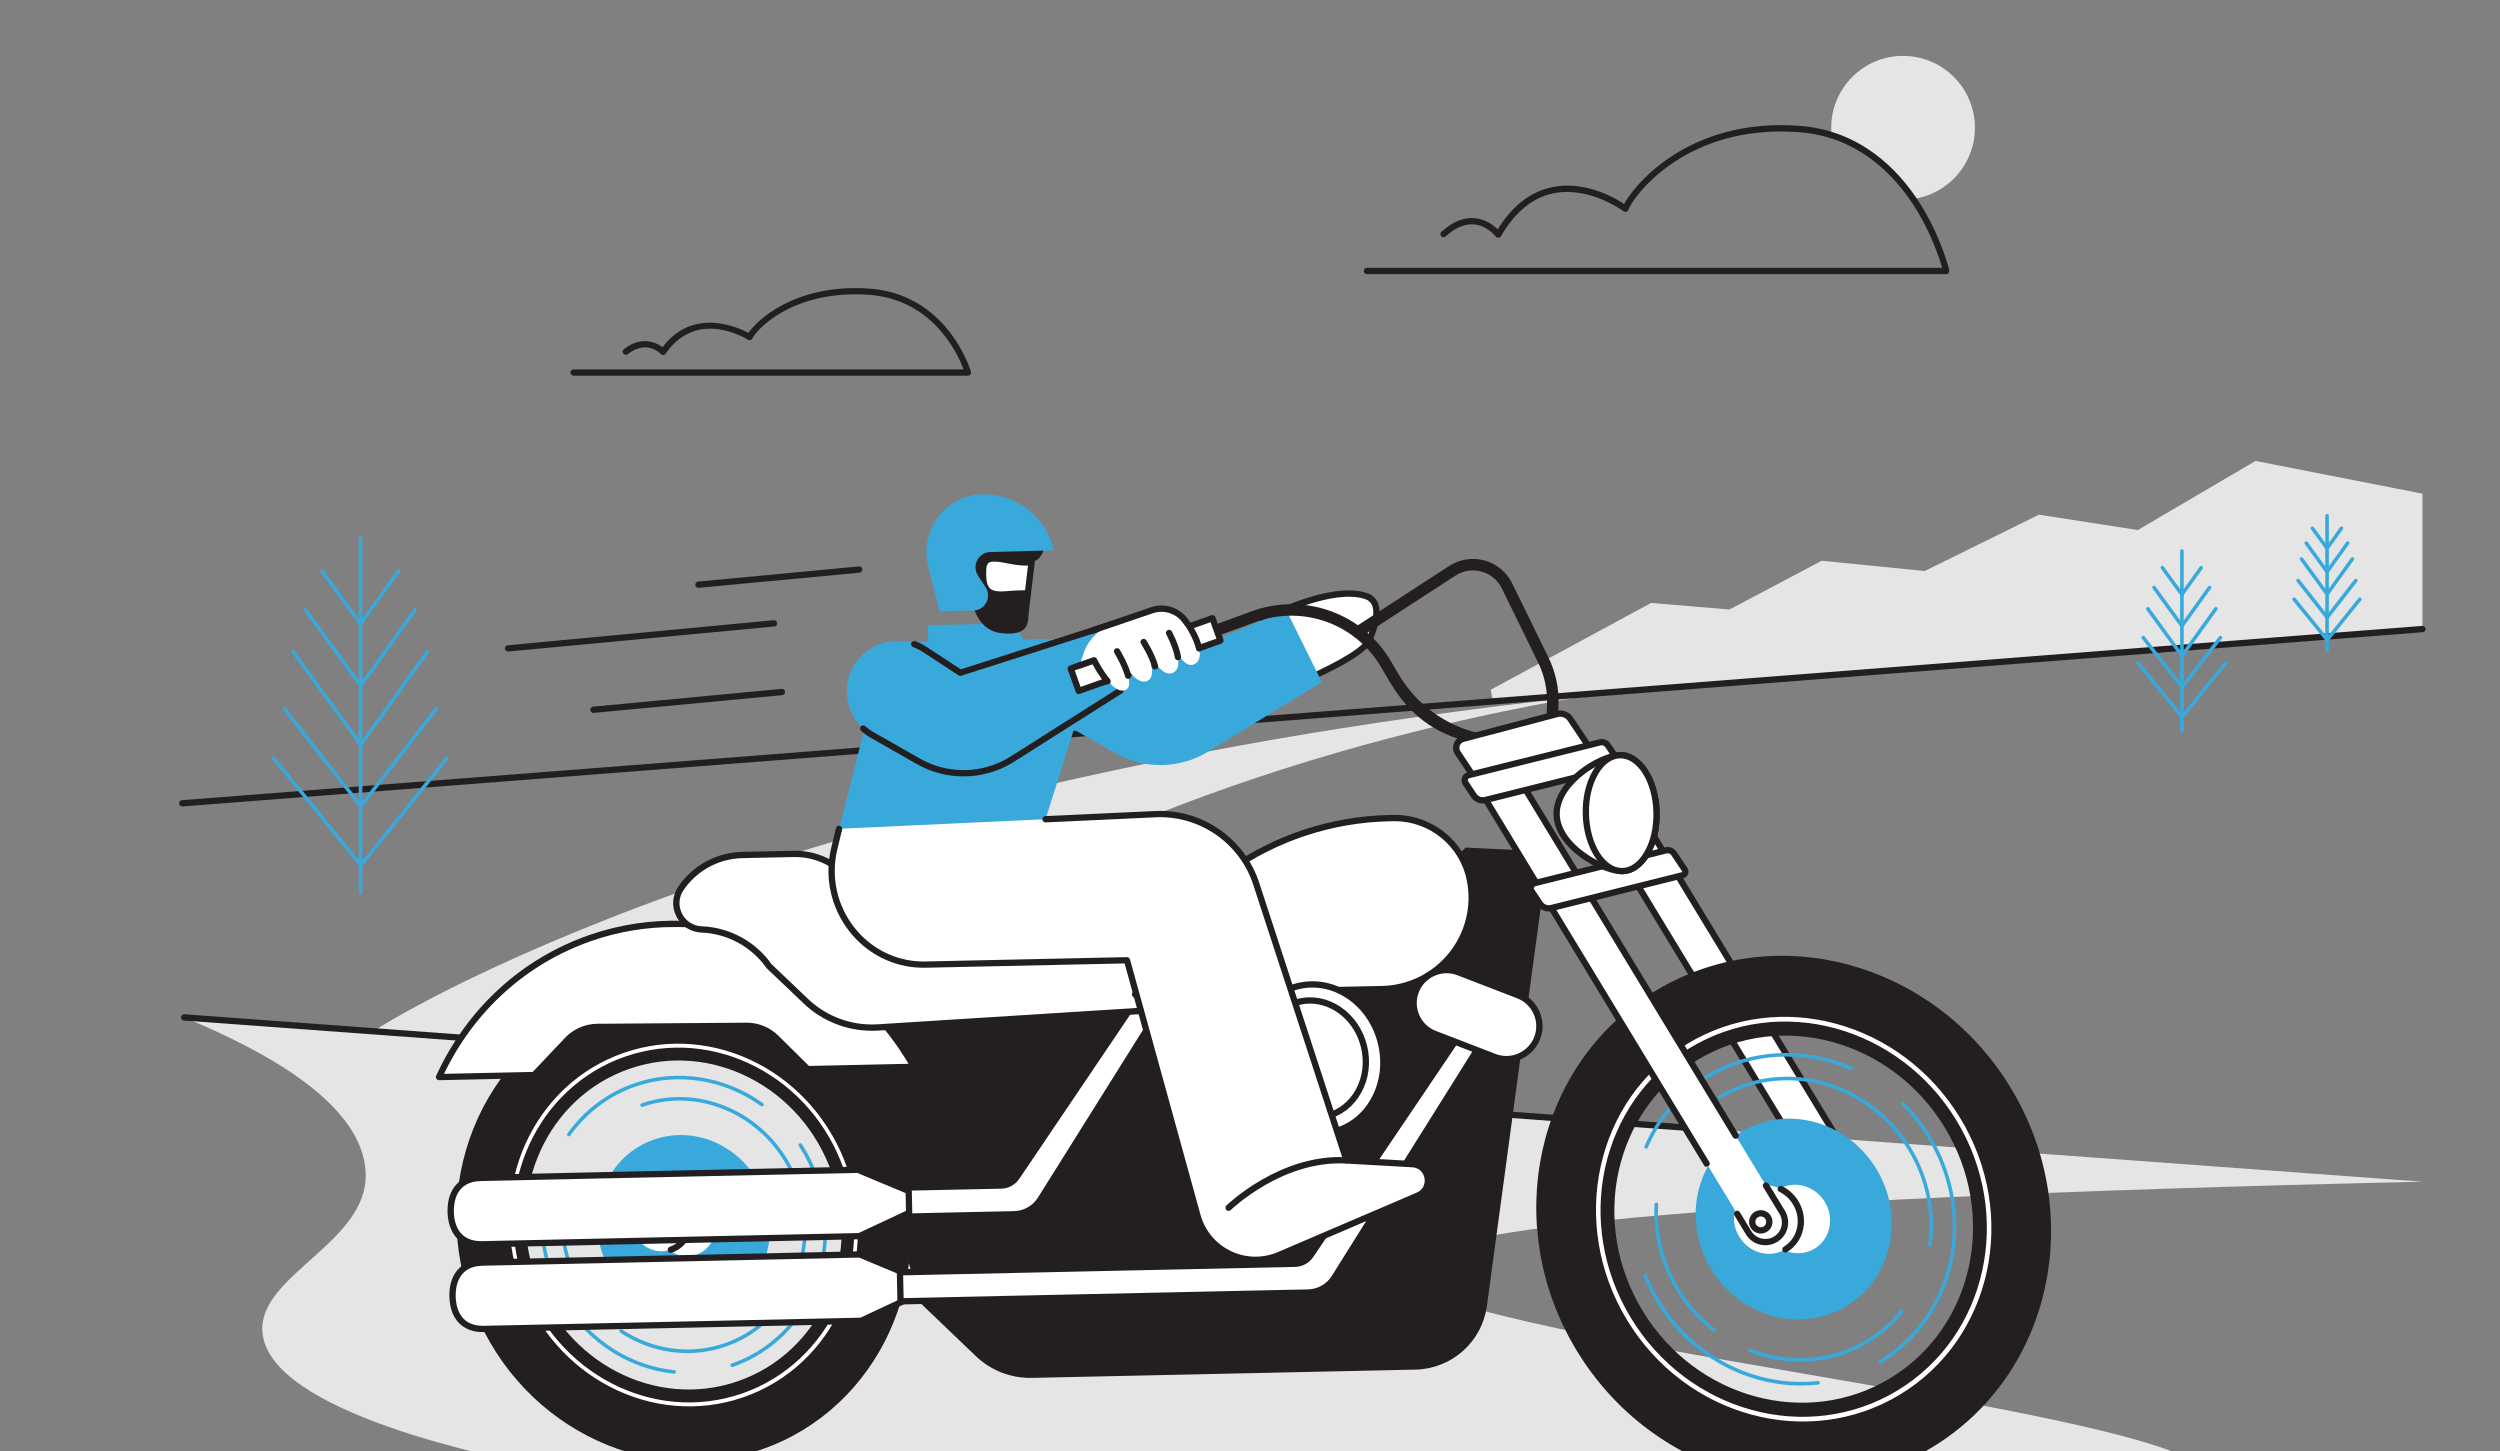
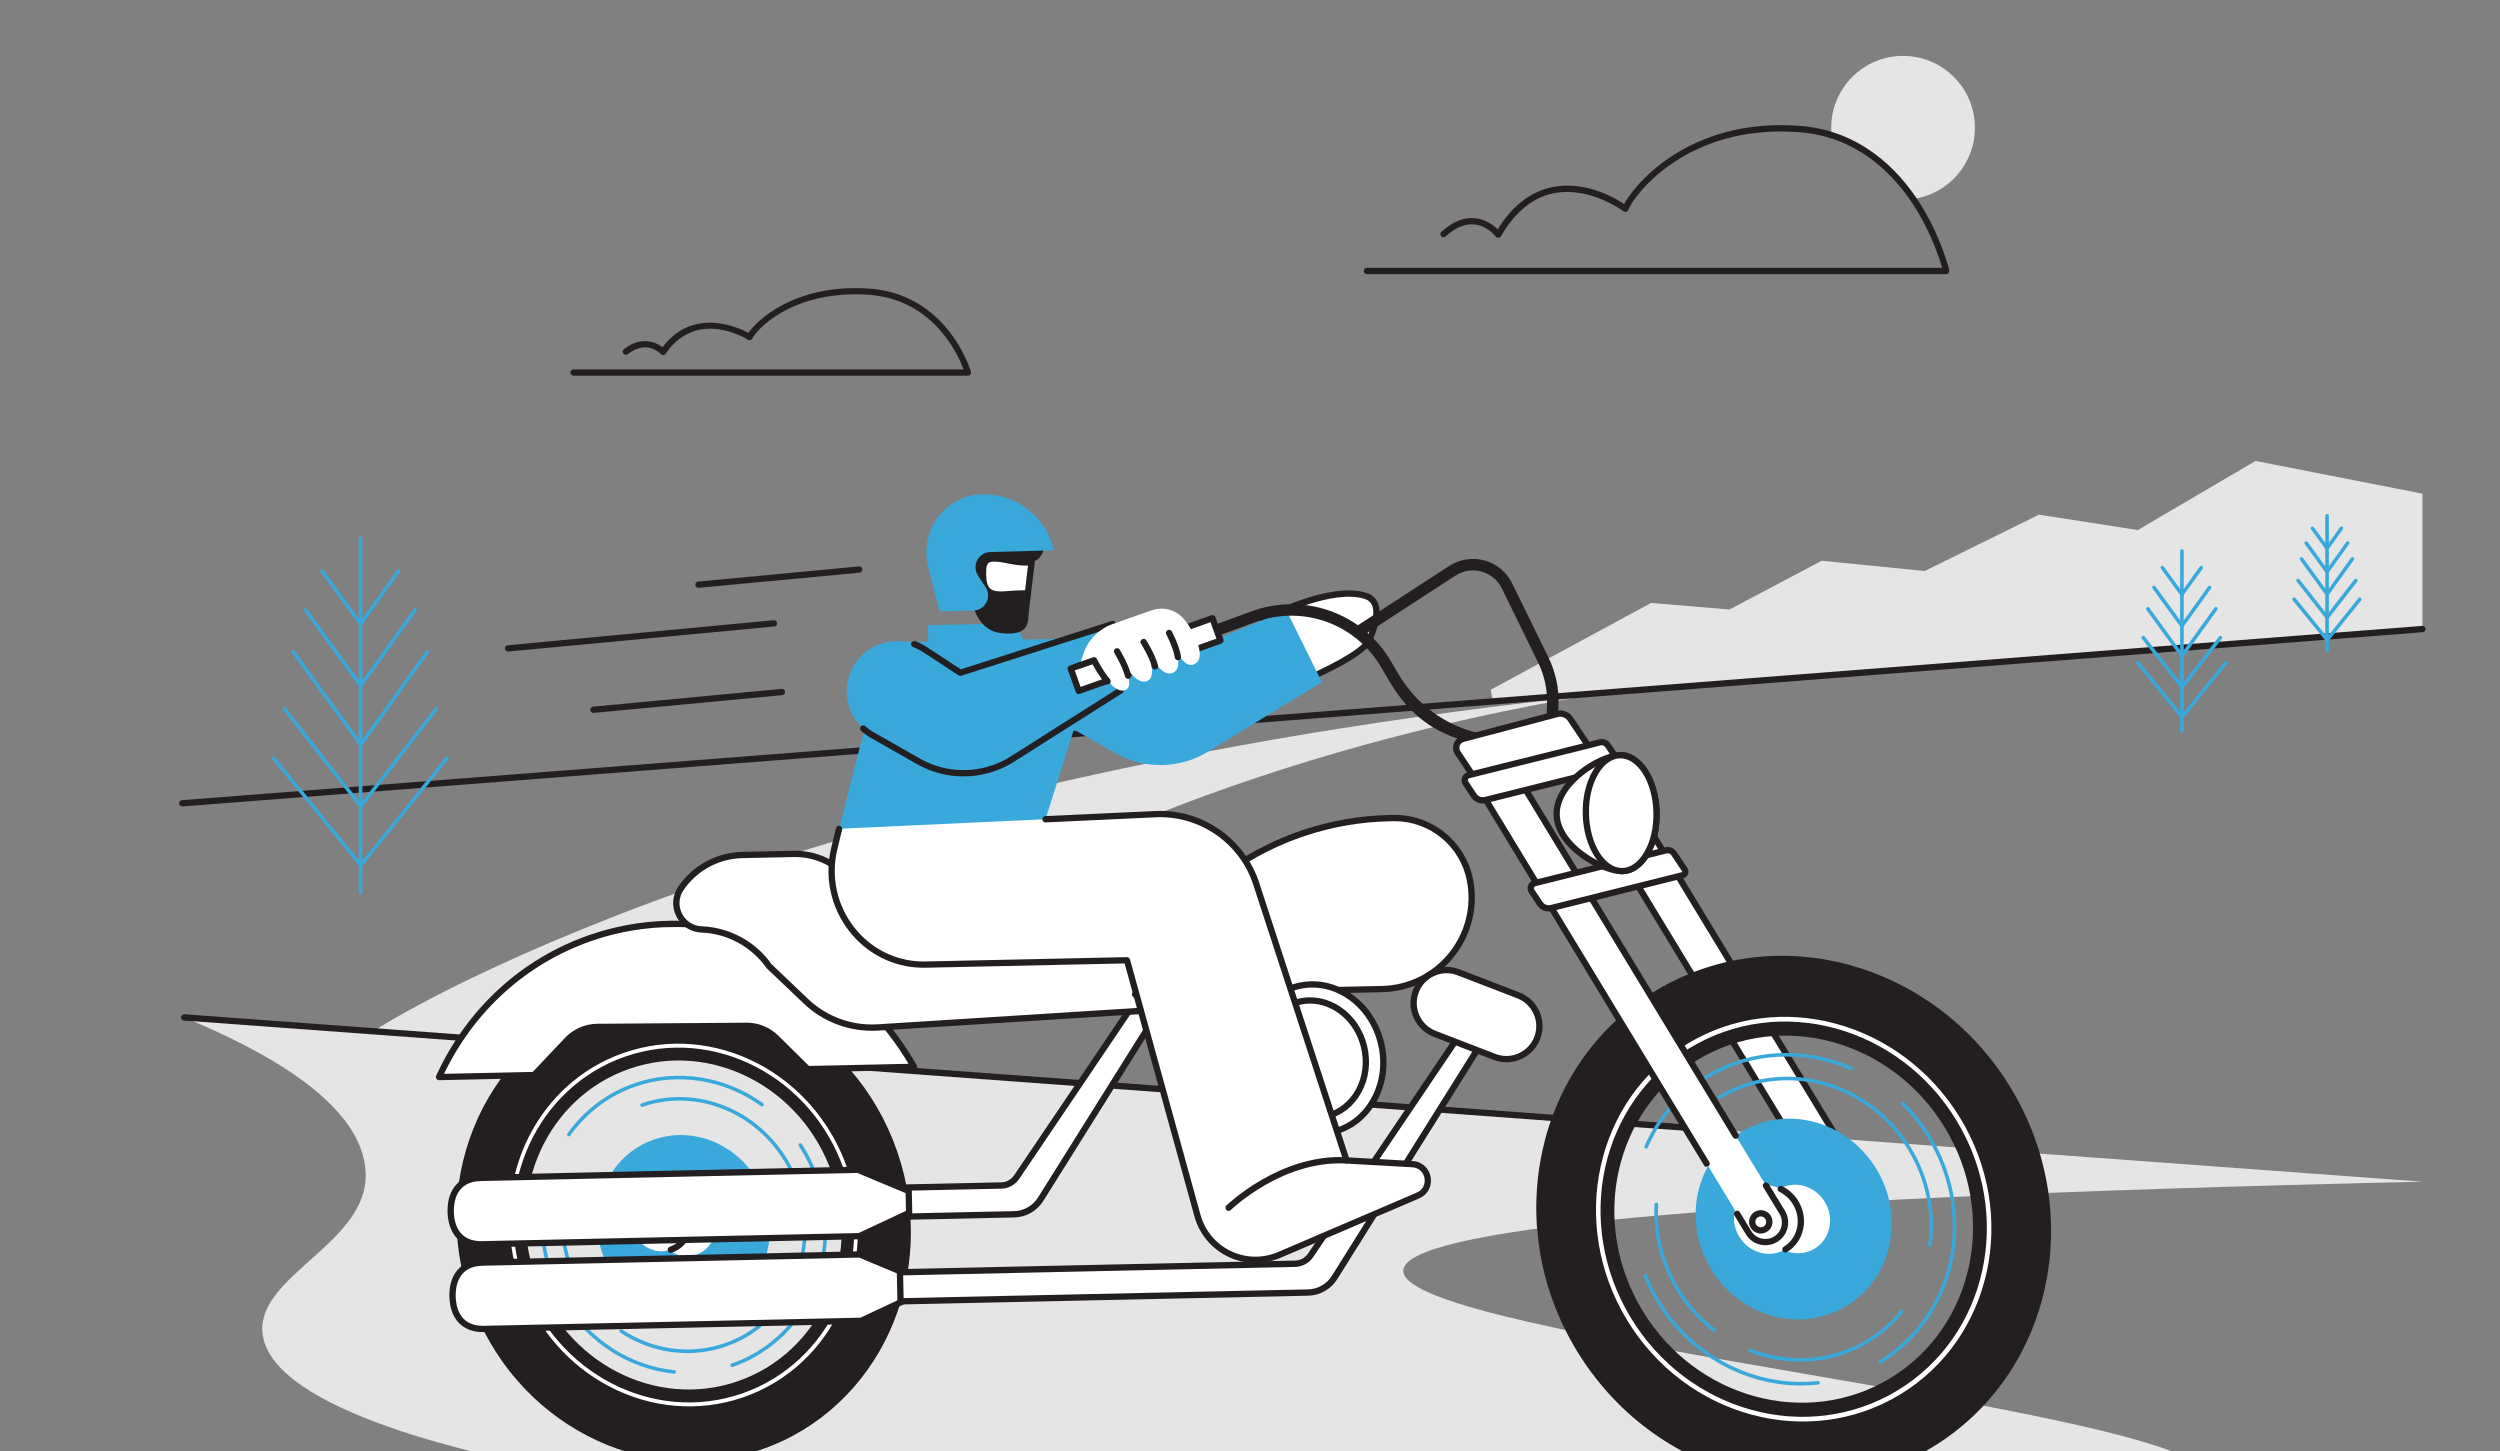
<svg xmlns="http://www.w3.org/2000/svg" id="Layer_1" version="1.1" viewBox="0 0 928 538.65">
  <rect x="0" y="0" width="928" height="538.65" fill="#808080" stroke="none" />
  <defs>
    <style>
      .st0 {
        fill: #fff;
      }

      .st1 {
        fill: #e5e5e5;
      }

      .st2 {
        fill: #231f20;
        stroke: #231f20;
        stroke-miterlimit: 10;
      }

      .st3 {
        fill: #39a9dc;
      }
    </style>
  </defs>
  <g id="Driving_highway_on_motorcycle">
    <g>
      <path class="st1" d="M737.24,246.38s-268.22-12.15-465.84,146.19l-132.92-9.76s150.78-99.26,493.21-128.61l105.55-7.83Z" />
      <polygon class="st1" points="899.2 183.25 837.25 171.1 793.56 196.75 756.85 191.05 714.47 211.96 676.22 208.15 641.98 226.25 612.87 223.81 553.34 256.05 554.05 259.69 899.2 233.32 899.2 183.25" />
      <path class="st2" d="M67.65,298.86c-.35,0-.64-.27-.67-.62-.03-.37.25-.69.62-.72l831.56-64.68c.36-.03.69.25.72.62.03.37-.25.69-.62.72L67.7,298.86s-.03,0-.05,0Z" />
      <path class="st1" d="M68.35,377.67c30.88,12.77,66.43,32.32,67.39,57.77.97,25.8-39.87,37.85-38.34,58.93,2.18,30,86.06,46.77,106.65,50.74,212.12,40.88,389.75,31.13,445.24,27.7,97.29-6.02,170.61-10.81,171.37-23.56,1.55-26-300.83-52.35-299.76-77.66.62-14.64,102.62-26.71,378.3-32.94-276.95-20.33-553.9-40.66-830.85-60.99Z" />
      <path class="st2" d="M641.98,420.44s-.03,0-.05,0l-573.62-42.11c-.37-.03-.65-.35-.62-.72.03-.37.34-.64.72-.62l573.62,42.11c.37.03.65.35.62.72-.03.35-.32.62-.67.62Z" />
      <g>
        <path class="st3" d="M863.8,242.04c-.37,0-.67-.3-.67-.67v-49.89c0-.37.3-.67.67-.67s.67.3.67.67v49.89c0,.37-.3.67-.67.67Z" />
        <path class="st3" d="M863.8,204.2c-.21,0-.41-.1-.54-.27l-5.43-7.45c-.22-.3-.15-.72.15-.93.3-.22.72-.15.93.15l4.88,6.7,4.82-6.7c.21-.3.63-.37.93-.15.3.22.37.63.15.93l-5.36,7.45c-.12.17-.33.28-.54.28h0Z" />
        <path class="st3" d="M863.82,212.9c-.21,0-.41-.1-.54-.27l-7.76-10.65c-.22-.3-.15-.72.15-.93.3-.22.72-.15.93.15l7.21,9.9,7.12-9.9c.22-.3.63-.37.93-.15.3.22.37.63.15.93l-7.66,10.65c-.13.17-.33.28-.54.28h0Z" />
        <path class="st3" d="M863.83,221.2c-.21,0-.41-.1-.54-.27l-9.51-13.05c-.22-.3-.15-.72.15-.93.3-.22.72-.15.93.15l8.96,12.3,8.85-12.3c.22-.3.63-.37.93-.15.3.22.37.63.15.93l-9.39,13.05c-.12.18-.32.26-.54.28Z" />
        <path class="st3" d="M863.84,229.88c-.21,0-.4-.09-.53-.26l-10.77-13.72c-.23-.29-.18-.71.11-.94.29-.23.71-.18.94.11l10.24,13.04,10.11-13.04c.23-.29.65-.35.94-.12.29.23.35.65.12.94l-10.63,13.72c-.13.16-.32.26-.53.26h0Z" />
        <path class="st3" d="M863.85,238.19c-.2,0-.39-.09-.52-.25l-12.27-15.07c-.23-.29-.19-.71.1-.94.29-.23.71-.19.94.1l11.75,14.43,11.6-14.43c.23-.29.65-.33.94-.1.29.23.33.65.1.94l-12.12,15.07c-.13.16-.32.25-.52.25h0Z" />
      </g>
      <g>
        <path class="st3" d="M809.93,272c-.37,0-.67-.3-.67-.67v-66.79c0-.37.3-.67.67-.67s.67.3.67.67v66.79c0,.37-.3.67-.67.67Z" />
        <path class="st3" d="M809.93,221.34c-.21,0-.41-.1-.54-.27l-7.26-9.97c-.22-.3-.15-.72.15-.93.3-.22.72-.15.93.15l6.72,9.22,6.63-9.22c.21-.3.63-.37.93-.15.3.22.37.63.15.93l-7.17,9.97c-.12.17-.33.28-.54.28h0Z" />
        <path class="st3" d="M809.95,232.99c-.21,0-.41-.1-.54-.27l-10.38-14.25c-.22-.3-.15-.72.15-.93.3-.22.72-.15.93.15l9.84,13.51,9.71-13.5c.21-.3.63-.37.93-.15.3.22.37.63.15.93l-10.25,14.25c-.13.17-.33.28-.54.28h0Z" />
        <path class="st3" d="M809.97,244.1c-.21,0-.41-.1-.54-.27l-12.72-17.47c-.22-.3-.15-.72.15-.93.3-.22.72-.15.93.15l12.18,16.72,12.02-16.72c.21-.3.63-.37.93-.15.3.22.37.63.15.93l-12.56,17.47c-.12.17-.33.28-.54.28h0Z" />
        <path class="st3" d="M809.98,255.72c-.21,0-.4-.09-.53-.26l-14.41-18.36c-.23-.29-.18-.71.11-.94.29-.23.71-.18.94.11l13.89,17.69,13.71-17.68c.23-.29.65-.34.94-.12.29.23.35.65.12.94l-14.23,18.36c-.13.16-.32.26-.53.26h0Z" />
        <path class="st3" d="M809.99,266.84c-.2,0-.39-.09-.52-.25l-16.43-20.18c-.23-.29-.19-.71.1-.94.29-.23.71-.19.94.1l15.91,19.54,15.7-19.53c.23-.29.65-.33.94-.1.29.23.33.65.1.94l-16.22,20.18c-.13.16-.32.25-.52.25h0Z" />
      </g>
      <g>
        <path class="st3" d="M133.84,331.98c-.37,0-.67-.3-.67-.67v-131.5c0-.37.3-.67.67-.67s.67.3.67.67v131.5c0,.37-.3.67-.67.67Z" />
        <path class="st3" d="M133.84,232.23c-.21,0-.41-.1-.54-.27l-14.3-19.63c-.22-.3-.15-.72.15-.93.3-.22.72-.15.93.15l13.76,18.88,13.58-18.88c.22-.3.63-.37.93-.15.3.22.37.63.15.93l-14.12,19.63c-.12.17-.33.28-.54.28h0Z" />
        <path class="st3" d="M133.88,255.17c-.21,0-.41-.1-.54-.27l-20.45-28.06c-.22-.3-.15-.72.15-.93.3-.22.72-.15.93.15l19.9,27.32,19.65-27.32c.21-.3.63-.37.93-.15.3.22.37.63.15.93l-20.19,28.06c-.12.17-.33.28-.54.28h0Z" />
        <path class="st3" d="M133.91,277.05c-.21,0-.41-.1-.54-.27l-25.06-34.39c-.22-.3-.15-.72.15-.93.3-.22.72-.15.93.15l24.51,33.64,24.2-33.64c.22-.3.63-.37.93-.15.3.22.37.63.15.93l-24.74,34.39c-.12.17-.33.28-.54.28h0Z" />
        <path class="st3" d="M133.93,299.92c-.21,0-.4-.09-.53-.26l-28.38-36.15c-.23-.29-.18-.71.11-.94.29-.23.71-.18.94.11l27.86,35.48,27.5-35.47c.23-.29.65-.35.94-.12.29.23.35.65.12.94l-28.03,36.15c-.13.16-.32.26-.53.26Z" />
        <path class="st3" d="M133.95,321.83c-.2,0-.39-.09-.52-.25l-32.35-39.73c-.23-.29-.19-.71.1-.94.29-.23.71-.19.94.1l31.83,39.09,31.43-39.08c.23-.29.65-.33.94-.1.29.23.33.65.1.94l-31.94,39.73c-.13.16-.32.25-.52.25h0Z" />
      </g>
    </g>
    <g>
      <g>
-         <path class="st2" d="M574.17,316.54l-22.72,168.14c-1.77,13.08-12.8,22.93-26.01,23.22l-142.46,3.07c-7.58.16-14.91-2.69-20.38-7.92l-19.97-19.11-32.24-101.58,185.53-20.14,48.32-47.1,29.93,1.43Z" />
        <g>
          <g>
            <path class="st0" d="M689.23,448.53c-3.44,2.09-7.93.99-10.02-2.45l-98.28-161.93,12.48-7.56,98.28,161.92c2.09,3.45.99,7.93-2.46,10.02Z" />
            <path class="st2" d="M685.47,450.26c-2.69,0-5.33-1.36-6.83-3.84l-98.28-161.93c-.09-.15-.12-.33-.08-.51.04-.17.15-.32.3-.41l12.48-7.56c.32-.19.73-.09.92.23l98.28,161.92c1.1,1.82,1.43,3.96.93,6.03-.51,2.07-1.79,3.81-3.61,4.92-.02,0-.03.02-.05.03-1.26.77-2.67,1.13-4.06,1.13ZM581.85,284.37l97.93,161.36c1.89,3.12,5.97,4.12,9.1,2.23l.35.57-.35-.57c1.51-.92,2.58-2.37,3-4.09.42-1.72.15-3.5-.77-5.01l-97.93-161.35-11.34,6.87Z" />
          </g>
          <g>
            <path class="st0" d="M740.64,407.22c-26.38-43.47-81.27-58.41-122.6-33.37-41.33,25.04-53.44,80.58-27.05,124.05,26.38,43.47,81.27,58.41,122.6,33.37,41.33-25.04,53.44-80.58,27.05-124.05ZM702.95,513.74c-32.12,19.47-74.79,7.85-95.3-25.94-20.51-33.79-11.09-76.97,21.03-96.43,32.12-19.47,74.79-7.85,95.3,25.94,20.51,33.79,11.09,76.97-21.03,96.43Z" />
            <path class="st2" d="M745.92,404.02c-28.25-46.54-87.01-62.53-131.25-35.73-44.24,26.81-57.21,86.27-28.96,132.8,28.25,46.54,87.01,62.53,131.25,35.73,44.24-26.81,57.21-86.27,28.96-132.8ZM705.58,518.06c-34.39,20.84-80.07,8.41-102.03-27.77-21.96-36.18-11.88-82.4,22.51-103.24,34.39-20.84,80.07-8.41,102.03,27.77,21.96,36.18,11.88,82.4-22.51,103.24Z" />
            <path class="st2" d="M725.83,416.2c-21.16-34.86-65.18-46.85-98.32-26.76-33.14,20.08-42.86,64.62-21.7,99.49,21.16,34.86,65.18,46.85,98.32,26.76s42.86-64.62,21.7-99.49ZM701.91,512.02c-31.22,18.92-72.69,7.63-92.62-25.21-19.93-32.84-10.78-74.8,20.44-93.72,31.22-18.92,72.69-7.63,92.62,25.21,19.93,32.84,10.78,74.8-20.44,93.72Z" />
            <path class="st3" d="M724.82,465.21s-.07,0-.1,0c-.37-.05-.62-.4-.56-.76,2.17-14.38-.88-29.3-8.6-42.02-2.72-4.49-5.97-8.62-9.64-12.27-.26-.26-.26-.68,0-.95.26-.26.68-.26.95,0,3.75,3.73,7.07,7.95,9.84,12.53,7.88,12.99,11,28.23,8.78,42.92-.05.33-.34.57-.66.57Z" />
            <path class="st3" d="M611.06,426.39c-.09,0-.18-.02-.27-.05-.34-.15-.49-.54-.35-.88,4.79-11.08,12.71-20.21,22.91-26.39,16.06-9.73,36.29-10.89,54.11-3.09.34.15.49.54.34.88-.15.34-.54.49-.88.34-17.42-7.62-37.19-6.5-52.88,3.01-9.96,6.04-17.7,14.95-22.38,25.78-.11.25-.36.4-.61.4Z" />
            <path class="st3" d="M668.56,514.31c-21.39,0-41.94-11.67-53.63-30.92-1.86-3.06-3.47-6.28-4.8-9.58-.14-.34.03-.73.37-.87.34-.13.73.03.87.37,1.3,3.22,2.88,6.38,4.71,9.38,12.57,20.72,35.62,32.47,58.71,29.94.37-.04.7.22.74.59.04.37-.22.7-.59.74-2.13.23-4.26.35-6.38.35Z" />
            <path class="st3" d="M697.94,506.15c-.23,0-.45-.11-.57-.32-.19-.32-.09-.73.23-.92,14.31-8.67,23.99-23.42,26.57-40.46.05-.37.39-.62.76-.56.37.05.62.4.56.76-2.64,17.44-12.55,32.53-27.2,41.41-.11.07-.23.1-.35.1Z" />
            <path class="st3" d="M716.39,462.8s-.06,0-.09,0c-.37-.05-.62-.39-.57-.75,1.66-12.06-.98-24.56-7.44-35.21-.61-1-1.25-1.99-1.92-2.95-.21-.3-.14-.72.17-.93.3-.21.72-.14.93.17.68.98,1.34,1.99,1.96,3.02,6.62,10.91,9.33,23.73,7.63,36.09-.05.34-.33.58-.66.58Z" />
            <path class="st3" d="M706.91,424.17c-.21,0-.42-.1-.55-.29-15.66-22.49-45.39-29.53-67.68-16.02-.32.19-.73.09-.92-.23-.19-.32-.09-.73.23-.92,22.89-13.87,53.4-6.66,69.47,16.4.21.3.14.72-.17.93-.12.08-.25.12-.38.12Z" />
            <path class="st3" d="M636.18,494.36c-.14,0-.29-.05-.41-.14-5.4-4.18-9.96-9.31-13.56-15.24-5.92-9.75-8.69-20.8-8.03-31.95.02-.37.32-.64.71-.63.37.02.65.34.63.71-.65,10.88,2.06,21.66,7.84,31.18,3.51,5.79,7.96,10.79,13.23,14.87.29.23.35.65.12.94-.13.17-.33.26-.53.26Z" />
            <path class="st3" d="M668.18,505.49c-6.27,0-12.63-1.18-18.77-3.56-.34-.13-.52-.52-.38-.87.13-.34.52-.51.87-.38,14.5,5.61,30.19,4.36,43.06-3.43,4.73-2.86,8.87-6.49,12.33-10.77.23-.29.65-.33.94-.1.29.23.33.65.1.94-3.56,4.4-7.82,8.13-12.68,11.07-7.76,4.7-16.53,7.09-25.46,7.09Z" />
            <ellipse class="st3" cx="665.82" cy="452.56" rx="35.88" ry="37.76" transform="translate(-138.44 416.63) rotate(-31.65)" />
            <g>
              <ellipse class="st0" cx="666.9" cy="452.54" rx="12.24" ry="12.88" transform="translate(-138.27 417.2) rotate(-31.65)" />
              <ellipse class="st0" cx="656.06" cy="452.77" rx="12.24" ry="12.88" transform="translate(-140 411.54) rotate(-31.65)" />
              <path class="st2" d="M662.74,464.44c-.23,0-.45-.11-.57-.32-.19-.32-.09-.73.23-.92,2.64-1.6,4.46-4.18,5.14-7.28.68-3.11.12-6.36-1.58-9.15-1.27-2.1-3.09-3.76-5.24-4.82-.33-.16-.47-.56-.31-.89.16-.33.56-.47.89-.31,2.39,1.17,4.39,3.01,5.8,5.32,1.87,3.09,2.49,6.69,1.74,10.13-.75,3.46-2.8,6.35-5.75,8.14-.11.07-.23.1-.35.1Z" />
            </g>
          </g>
          <g>
-             <path class="st0" d="M659.09,460.02c-3.44,2.09-7.93.99-10.02-2.45l-98.28-161.93,12.48-7.56,98.28,161.92c2.09,3.45.99,7.93-2.46,10.02Z" />
+             <path class="st0" d="M659.09,460.02c-3.44,2.09-7.93.99-10.02-2.45l-98.28-161.93,12.48-7.56,98.28,161.92Z" />
            <path class="st2" d="M633.51,432.6c-.23,0-.45-.11-.57-.32l-82.72-136.29c-.09-.15-.12-.33-.08-.51.04-.17.15-.32.3-.41l12.48-7.56c.32-.19.73-.09.92.23l81.01,133.48c.19.32.09.73-.22.92-.32.19-.73.09-.92-.22l-80.67-132.91-11.34,6.87,82.37,135.72c.19.32.09.73-.22.92-.11.07-.23.1-.35.1Z" />
            <path class="st2" d="M655.32,461.75c-2.7,0-5.33-1.36-6.82-3.83l-4.25-7.01c-.19-.32-.09-.73.22-.92.32-.19.73-.09.92.22l4.25,7.01c1.9,3.12,5.98,4.12,9.11,2.23,1.51-.92,2.58-2.37,3-4.09.42-1.72.15-3.5-.77-5.01l-6.03-9.93c-.19-.32-.09-.73.22-.92.32-.19.73-.09.92.22l6.03,9.93c1.1,1.82,1.43,3.96.93,6.02-.51,2.07-1.79,3.81-3.61,4.91-1.29.78-2.71,1.15-4.12,1.15Z" />
            <g>
              <path class="st0" d="M656.78,453.48c.04,1.75-1.36,3.21-3.11,3.25-1.76.04-3.21-1.35-3.25-3.11s1.36-3.21,3.11-3.25c1.76-.04,3.21,1.35,3.25,3.11Z" />
              <path class="st2" d="M653.6,457.4c-2.09,0-3.8-1.67-3.85-3.76-.02-1.03.36-2,1.07-2.74.71-.74,1.67-1.16,2.7-1.19,2.12-.05,3.89,1.64,3.93,3.76.02,1.03-.36,2-1.07,2.74-.71.74-1.67,1.16-2.7,1.19-.03,0-.06,0-.08,0ZM653.6,451.04s-.04,0-.05,0c-.67.01-1.3.29-1.76.77-.46.48-.71,1.12-.7,1.79.03,1.36,1.15,2.46,2.51,2.46.02,0,.04,0,.05,0,.67-.01,1.3-.29,1.76-.77.46-.48.71-1.12.7-1.79-.03-1.36-1.15-2.46-2.51-2.46Z" />
            </g>
          </g>
          <g>
            <path class="st0" d="M575.86,337.07l48.71-12.17c.92-.23,1.33-1.3.8-2.08l-4.05-6.04c-.64-.95-1.8-1.4-2.91-1.12l-48.75,12.18c-1.3.32-1.88,1.83-1.14,2.95l3.08,4.63c.93,1.4,2.64,2.06,4.27,1.65Z" />
            <path class="st2" d="M574.9,337.85c-1.53,0-2.99-.76-3.87-2.07l-3.08-4.63c-.47-.7-.56-1.59-.26-2.38.31-.79.98-1.38,1.8-1.58l48.75-12.18c1.38-.35,2.84.22,3.63,1.39l4.05,6.04c.37.55.45,1.24.21,1.86-.24.62-.76,1.08-1.4,1.24l-48.71,12.17c-.37.09-.75.14-1.12.14ZM575.86,337.07h0,0ZM619.06,316.24c-.16,0-.33.02-.49.06l-48.75,12.18c-.4.1-.72.38-.87.77-.15.39-.1.81.13,1.16l3.08,4.63c.77,1.16,2.2,1.71,3.55,1.37l48.71-12.17c.22-.06.4-.21.48-.42.08-.21.06-.44-.07-.64l-4.05-6.04c-.38-.57-1.03-.9-1.7-.9Z" />
          </g>
          <g>
            <path class="st0" d="M547.25,288.69c.81,1.22,2.31,1.79,3.73,1.41l37.27-9.86c1.51-.38,2.19-2.14,1.32-3.43l-6.69-9.96c-1.05-1.56-2.97-2.3-4.8-1.84l-34.99,9.26c-2.27.6-3.27,3.25-1.98,5.2l6.13,9.22Z" />
            <path class="st2" d="M550.1,290.89c-1.35,0-2.64-.67-3.41-1.83l-6.13-9.22c-.74-1.11-.89-2.47-.42-3.71.47-1.25,1.49-2.16,2.78-2.5l34.99-9.26c2.1-.53,4.32.33,5.52,2.12l6.69,9.96c.53.79.64,1.78.3,2.67-.34.89-1.09,1.55-2.02,1.78l-37.26,9.86c-.35.09-.7.14-1.05.14ZM547.81,288.32c.65.98,1.86,1.44,3,1.14l37.27-9.86c.52-.13.91-.48,1.1-.97.19-.49.13-1.01-.16-1.44l-6.69-9.96c-.89-1.33-2.53-1.95-4.08-1.57l-34.98,9.25c-.87.23-1.55.84-1.87,1.68-.32.84-.22,1.75.28,2.5l6.13,9.22Z" />
          </g>
          <g>
            <path class="st0" d="M551.36,296.98l48.71-12.17c.92-.23,1.33-1.3.8-2.08l-4.05-6.04c-.64-.95-1.8-1.4-2.91-1.12l-48.75,12.18c-1.3.32-1.88,1.83-1.14,2.95l3.08,4.63c.93,1.4,2.64,2.06,4.27,1.65Z" />
            <path class="st2" d="M550.4,297.76c-1.53,0-2.99-.76-3.87-2.07l-3.08-4.63c-.47-.7-.56-1.59-.26-2.38.3-.79.98-1.38,1.8-1.58l48.75-12.18c1.38-.35,2.84.22,3.63,1.39l4.05,6.04c.37.55.45,1.24.21,1.86-.24.62-.76,1.08-1.4,1.24l-48.71,12.17c-.37.09-.75.14-1.12.14ZM551.36,296.98h0,0ZM594.56,276.15c-.16,0-.33.02-.49.06l-48.75,12.18c-.4.1-.72.38-.87.77-.15.39-.1.81.13,1.16l3.08,4.63c.77,1.16,2.19,1.71,3.55,1.37l48.71-12.17c.22-.06.4-.21.48-.42.08-.21.06-.45-.07-.64l-4.05-6.04c-.38-.57-1.03-.9-1.7-.9Z" />
          </g>
          <g>
            <g>
              <path class="st0" d="M577.82,302.35c.26,11.88,17.18,21.15,24.43,21,7.25-.16,12.91-9.91,12.66-21.8-.26-11.88-6.34-21.39-13.58-21.23-7.25.16-23.76,10.15-23.5,22.03Z" />
              <path class="st2" d="M602.09,324.02c-7.25,0-24.67-9.17-24.93-21.65-.16-7.35,5.69-13.15,9.19-15.95,4.87-3.9,11.03-6.68,14.97-6.76,7.58-.18,14,9.65,14.27,21.89.13,5.87-1.15,11.42-3.61,15.65-2.51,4.33-5.96,6.75-9.7,6.83-.06,0-.12,0-.18,0ZM601.5,280.99c-.05,0-.11,0-.16,0-3.68.08-9.5,2.74-14.16,6.47-3.31,2.65-8.83,8.1-8.69,14.88.25,11.6,17.16,20.51,23.75,20.34,3.26-.07,6.31-2.26,8.58-6.17,2.33-4.01,3.55-9.32,3.42-14.94-.25-11.4-5.94-20.58-12.74-20.58Z" />
            </g>
            <g>
              <ellipse class="st0" cx="601.79" cy="301.84" rx="13.12" ry="21.52" transform="translate(-6.36 13.03) rotate(-1.23)" />
              <path class="st2" d="M602.08,324.02c-7.52,0-13.82-9.76-14.08-21.89-.13-5.87,1.15-11.42,3.6-15.65,2.51-4.33,5.96-6.75,9.7-6.83,7.58-.18,14,9.65,14.27,21.89.13,5.87-1.15,11.42-3.61,15.65-2.51,4.33-5.96,6.75-9.7,6.83-.06,0-.13,0-.19,0ZM589.34,302.11c.25,11.4,5.94,20.58,12.74,20.58.05,0,.11,0,.16,0,3.26-.07,6.31-2.26,8.58-6.17,2.33-4.01,3.55-9.32,3.42-14.94-.25-11.49-6.01-20.73-12.9-20.58-3.26.07-6.31,2.26-8.58,6.17-2.33,4.01-3.55,9.32-3.42,14.95Z" />
            </g>
          </g>
        </g>
        <g>
          <path class="st0" d="M327.35,429.29c-14.8-42.75-59.74-66.01-100.38-51.96-40.64,14.05-61.58,60.09-46.78,102.83,14.8,42.75,59.74,66.01,100.38,51.96,40.64-14.05,61.58-60.09,46.78-102.83ZM274.6,514.89c-31.59,10.92-66.52-7.17-78.03-40.39-11.5-33.23,4.78-69.02,36.36-79.94,31.59-10.92,66.52,7.17,78.03,40.39,11.51,33.23-4.78,69.02-36.36,79.94Z" />
          <path class="st2" d="M332.54,427.5c-15.84-45.76-63.96-70.67-107.46-55.63-43.5,15.04-65.93,64.33-50.08,110.09,15.84,45.76,63.96,70.67,107.46,55.63,43.5-15.04,65.93-64.33,50.08-110.09ZM276.07,519.14c-33.82,11.69-71.22-7.67-83.53-43.24-12.32-35.57,5.11-73.89,38.93-85.58,33.82-11.69,71.22,7.67,83.53,43.24,12.32,35.57-5.11,73.89-38.93,85.58Z" />
          <path class="st2" d="M312.78,434.33c-11.87-34.28-47.91-52.94-80.5-41.67-32.59,11.27-49.39,48.19-37.52,82.47,11.87,34.28,47.91,52.94,80.5,41.67,32.59-11.27,49.39-48.19,37.52-82.47ZM274.02,513.2c-30.7,10.61-64.65-6.96-75.83-39.26-11.18-32.29,4.64-67.08,35.34-77.69,30.7-10.61,64.65,6.96,75.83,39.26,11.18,32.29-4.64,67.08-35.34,77.69Z" />
          <path class="st3" d="M302.84,476.86c-.08,0-.16-.01-.24-.04-.35-.13-.52-.52-.39-.86,4.58-12.08,4.72-25.61.39-38.11-1.52-4.41-3.57-8.6-6.08-12.46-.2-.31-.11-.72.2-.93.31-.2.72-.11.93.2,2.57,3.95,4.66,8.24,6.22,12.75,4.43,12.79,4.28,26.65-.41,39.02-.1.27-.36.43-.63.43Z" />
          <path class="st3" d="M211.17,421.81c-.13,0-.27-.04-.39-.12-.3-.21-.37-.63-.16-.93,6.25-8.76,14.86-15.22,24.91-18.69,15.82-5.47,33.65-2.69,47.71,7.44.3.22.37.63.15.93-.22.3-.63.37-.93.15-13.7-9.88-31.08-12.59-46.49-7.27-9.78,3.38-18.17,9.68-24.26,18.21-.13.18-.34.28-.55.28Z" />
          <path class="st3" d="M250.26,509.92s-.05,0-.07,0c-21.05-2.17-39.31-17.04-46.52-37.87-1.04-3.02-1.85-6.13-2.39-9.24-.06-.36.18-.71.55-.77.36-.06.71.18.77.55.53,3.04,1.31,6.08,2.33,9.03,7.04,20.34,24.86,34.86,45.39,36.98.37.04.63.37.6.73-.04.34-.33.6-.66.6Z" />
          <path class="st3" d="M271.79,507.44c-.28,0-.54-.17-.63-.45-.12-.35.06-.73.41-.85,14.05-4.86,25.22-15.86,30.65-30.18.13-.35.52-.52.86-.39.35.13.52.52.39.86-5.57,14.7-17.04,25.98-31.46,30.97-.07.02-.15.04-.22.04Z" />
          <path class="st3" d="M295.96,473.19c-.08,0-.15-.01-.23-.04-.35-.13-.53-.51-.4-.86,3.7-10.16,3.75-21.52.12-31.97-.34-.98-.71-1.96-1.11-2.92-.14-.34.02-.73.36-.88.34-.14.73.02.88.36.41.98.79,1.99,1.14,3,3.72,10.74,3.67,22.41-.13,32.87-.1.27-.36.44-.63.44Z" />
          <path class="st3" d="M294.96,437.81c-.26,0-.51-.15-.62-.41-9.39-22.45-33.89-34.12-55.77-26.56-.35.12-.73-.07-.85-.41-.12-.35.06-.73.41-.85,22.54-7.79,47.77,4.2,57.44,27.3.14.34-.02.73-.36.88-.08.04-.17.05-.26.05Z" />
          <path class="st3" d="M220.28,485.62c-.19,0-.38-.08-.51-.24-3.92-4.65-6.93-9.97-8.95-15.81-3.32-9.6-3.67-19.75-1-29.34.1-.36.47-.56.82-.46.36.1.56.47.46.82-2.6,9.33-2.26,19.2.97,28.54,1.97,5.68,4.9,10.86,8.71,15.39.24.28.2.7-.08.94-.13.11-.28.16-.43.16Z" />
          <path class="st3" d="M255.16,502.27c-8.66,0-17.3-2.58-24.96-7.61-.31-.2-.39-.62-.19-.93.2-.31.62-.39.93-.19,11.54,7.58,25.4,9.43,38.03,5.06,4.64-1.6,8.92-3.97,12.72-7.05.29-.23.71-.19.94.1.23.29.19.71-.1.94-3.92,3.17-8.34,5.62-13.13,7.27-4.64,1.6-9.44,2.4-14.24,2.4Z" />
          <ellipse class="st3" cx="253.77" cy="454.73" rx="31.93" ry="33.59" transform="translate(-136.41 109.86) rotate(-19.36)" />
          <g>
            <ellipse class="st0" cx="254.72" cy="454.91" rx="10.89" ry="11.45" transform="translate(-136.41 110.18) rotate(-19.36)" />
            <ellipse class="st0" cx="245.24" cy="453.09" rx="10.89" ry="11.45" transform="translate(-136.33 106.92) rotate(-19.36)" />
            <path class="st2" d="M248.99,464.58c-.28,0-.54-.17-.63-.45-.12-.35.06-.73.41-.85,2.57-.89,4.63-2.78,5.79-5.33,1.16-2.56,1.29-5.47.34-8.2-.71-2.05-1.97-3.82-3.63-5.14-.29-.23-.34-.65-.11-.94s.65-.34.94-.11c1.87,1.47,3.28,3.46,4.07,5.75,1.06,3.05.92,6.32-.39,9.19-1.31,2.88-3.65,5.03-6.57,6.04-.07.02-.15.04-.22.04Z" />
          </g>
        </g>
        <g>
          <path class="st0" d="M339.28,396.01c-24.26-42.54-74.22-63.69-119.96-47.88-25.87,8.94-45.5,28.03-56.36,51.68l35.3-.76,12.38-13.05c2.89-3.04,6.89-4.78,11.08-4.81l55.41-.4c4.1-.03,8.04,1.57,10.95,4.45l11.76,11.62,39.43-.85Z" />
          <path class="st2" d="M162.97,400.48c-.23,0-.43-.11-.56-.3-.13-.19-.14-.44-.05-.65,11.41-24.85,31.56-43.33,56.75-52.04,45.15-15.61,95.94,4.66,120.76,48.18.12.2.12.46,0,.66-.12.21-.33.33-.57.34l-39.43.85c-.19,0-.36-.07-.48-.19l-11.76-11.62c-2.74-2.71-6.52-4.26-10.37-4.26-.04,0-.07,0-.11,0l-55.41.4c-3.99.03-7.86,1.71-10.6,4.6l-12.38,13.05c-.12.13-.29.2-.47.21l-35.3.76h-.01ZM250.3,343.6c-10.3,0-20.67,1.67-30.76,5.16-24.51,8.47-44.18,26.33-55.52,50.36l33.95-.73,12.18-12.85c3-3.16,7.21-4.99,11.56-5.02l55.41-.4s.08,0,.11,0c4.2,0,8.32,1.69,11.31,4.64l11.56,11.42,38.02-.82c-19.06-32.64-53.01-51.77-87.84-51.77Z" />
        </g>
        <g>
          <path class="st0" d="M319.69,490.29l-140.09,3.02c-8.07.17-11.47-5.27-11.62-12.07h0c-.15-6.81,3.02-12.4,11.09-12.57l140.09-3.02,18.83,7.86.17,8.11-18.47,8.67Z" />
          <path class="st2" d="M179.24,493.98c-7.31,0-11.76-4.73-11.93-12.73-.18-8.14,4.22-13.09,11.74-13.25l140.09-3.02c.1,0,.19.02.27.05l18.83,7.86c.24.1.4.34.41.6l.18,8.11c0,.26-.14.51-.38.62l-18.47,8.67c-.08.04-.18.06-.27.06l-140.09,3.02c-.12,0-.25,0-.37,0ZM319.03,466.32l-139.95,3.02c-9.64.21-10.51,8.37-10.44,11.87.07,3.47,1.26,11.43,10.58,11.43.12,0,.24,0,.36,0l139.95-3.02,17.95-8.42-.16-7.24-18.3-7.64ZM319.69,490.29h0,0Z" />
        </g>
        <g>
          <path class="st0" d="M419.2,375.03l-41.82,61.9c-1.29,1.9-3.42,3.07-5.72,3.11l-146.72,3.16.23,10.79,151.25-3.26c4.01-.09,7.71-2.19,9.84-5.59l44.08-70.36-11.16.24Z" />
          <path class="st2" d="M225.18,454.67c-.36,0-.66-.29-.67-.65l-.23-10.79c0-.18.06-.35.19-.48.12-.13.29-.2.47-.21l146.72-3.16c2.08-.04,4.01-1.1,5.18-2.82l41.82-61.9c.12-.18.32-.29.54-.29l11.16-.24c.24.02.47.13.6.34.12.21.12.48-.02.69l-44.08,70.36c-2.26,3.6-6.14,5.81-10.4,5.9l-151.25,3.26h-.01ZM225.63,443.86l.2,9.45,150.59-3.24c3.8-.08,7.27-2.05,9.29-5.27l43.42-69.31-9.58.21-41.62,61.62c-1.41,2.08-3.74,3.35-6.26,3.41l-146.05,3.15Z" />
        </g>
        <g>
          <path class="st0" d="M319.01,458.86l-140.09,3.02c-8.07.17-11.47-5.27-11.62-12.07h0c-.15-6.81,3.02-12.4,11.09-12.57l140.09-3.02,18.83,7.86.17,8.11-18.47,8.67Z" />
          <path class="st2" d="M178.54,462.55c-3.83,0-6.83-1.23-8.91-3.66-1.88-2.19-2.92-5.33-3-9.07-.18-8.14,4.21-13.09,11.74-13.25l140.09-3.02c.09,0,.19.02.27.05l18.83,7.86c.24.1.4.34.41.6l.17,8.11c0,.26-.14.51-.38.62l-18.47,8.67c-.08.04-.18.06-.27.06l-140.09,3.02c-.13,0-.26,0-.39,0ZM318.36,434.89l-139.95,3.02c-9.64.21-10.51,8.37-10.44,11.87.07,3.44,1,6.29,2.68,8.24,1.88,2.19,4.67,3.25,8.26,3.19l139.95-3.01,17.95-8.42-.16-7.24-18.3-7.64ZM319.02,458.86h0,0Z" />
        </g>
        <g>
          <path class="st0" d="M485.54,479.79l-151.25,3.26-.23-10.79,146.72-3.16c2.3-.05,4.43-1.21,5.72-3.11l65.87-97.52-2.17,18.26-54.8,87.48c-2.13,3.4-5.83,5.5-9.84,5.59Z" />
          <path class="st2" d="M334.29,483.71c-.36,0-.66-.29-.67-.65l-.23-10.79c0-.18.06-.35.19-.48.12-.13.29-.2.47-.21l146.72-3.16c2.08-.04,4.01-1.1,5.18-2.82l65.87-97.52c.17-.26.5-.36.79-.25.29.11.47.4.43.71l-2.17,18.26c-.01.1-.05.19-.1.28l-54.8,87.48c-2.26,3.6-6.14,5.81-10.4,5.9l-151.25,3.26h-.01ZM334.74,472.91l.2,9.45,150.58-3.24c3.8-.08,7.27-2.05,9.29-5.27l54.73-87.35,1.83-15.37-64.33,95.23c-1.41,2.08-3.74,3.35-6.26,3.41l-146.05,3.15Z" />
        </g>
        <g>
          <path class="st0" d="M275.53,317.37l19.12-.41c11.26-.24,21.36,6.86,24.93,17.53,4.11,12.27,15.73,20.45,28.68,20.17l81.62-1.76.47,21.89-104.53,6.59c-9.84.62-19.5-2.89-26.64-9.69l-13.7-13.04c-5.75-8.21-15.01-13.26-25.03-13.64-7.66-.29-12.01-8.87-7.72-15.22,5.13-7.59,13.63-12.22,22.8-12.42Z" />
          <path class="st2" d="M323.62,382.12c-9.22,0-18.18-3.56-24.89-9.94l-13.7-13.04s-.06-.06-.09-.1c-5.59-7.99-14.75-12.99-24.51-13.36-3.84-.15-7.18-2.28-8.91-5.71-1.74-3.43-1.49-7.37.66-10.55,5.24-7.76,13.97-12.51,23.34-12.71l19.12-.41c.19,0,.39,0,.58,0,11.38,0,21.38,7.17,25,18,4.04,12.06,15.31,19.97,28.03,19.71l81.62-1.76c.18,0,.35.06.48.19.13.12.2.29.21.47l.47,21.89c0,.36-.27.66-.63.68l-104.53,6.59c-.75.05-1.5.07-2.25.07ZM286,358.21l13.65,13c6.98,6.65,16.51,10.11,26.14,9.51l103.89-6.55-.44-20.58-80.95,1.74c-13.31.26-25.1-8-29.33-20.62-3.44-10.28-12.93-17.08-23.73-17.08-.18,0-.37,0-.55,0l-19.12.41c-8.93.19-17.25,4.72-22.26,12.12-1.87,2.77-2.09,6.21-.58,9.2,1.52,2.99,4.42,4.85,7.77,4.98,10.15.39,19.68,5.57,25.52,13.87ZM275.53,317.37h0,0Z" />
        </g>
        <g>
          <path class="st0" d="M421.31,369.12l91.73-1.98c21.05-.45,36.63-19.73,32.63-40.39-2.64-13.64-14.73-23.39-28.63-23.09l-1.23.03c-21.52.46-42.4,7.36-59.96,19.8l-8.63,6.11-25.92,39.52Z" />
          <path class="st2" d="M421.31,369.79c-.24,0-.47-.13-.59-.34-.12-.22-.11-.48.03-.69l25.92-39.52c.05-.07.1-.13.17-.18l8.63-6.12c17.73-12.56,38.59-19.45,60.33-19.92l1.23-.03c14.28-.31,26.59,9.63,29.3,23.63,1.94,10.03-.63,20.35-7.05,28.31-6.43,7.97-15.99,12.66-26.23,12.88l-91.73,1.98h-.01ZM447.72,330.08l-25.15,38.35,90.45-1.95c9.84-.21,19.03-4.73,25.21-12.38,6.17-7.65,8.64-17.57,6.78-27.21-2.55-13.16-13.99-22.56-27.34-22.56-.2,0-.41,0-.61,0l-1.23.03c-21.47.46-42.07,7.27-59.58,19.68l-8.53,6.04Z" />
        </g>
        <g>
          <g>
            <ellipse class="st0" cx="488.36" cy="393.09" rx="24.96" ry="27.81" transform="translate(-77.54 123.32) rotate(-13.34)" />
            <path class="st2" d="M489.53,421.43c-4.93,0-9.82-1.56-14.18-4.59-5.93-4.12-10.17-10.45-11.92-17.84-1.75-7.39-.82-14.95,2.64-21.29,3.47-6.37,9.05-10.75,15.73-12.33,6.67-1.58,13.63-.18,19.59,3.95,5.93,4.12,10.17,10.45,11.92,17.84,1.75,7.39.82,14.95-2.64,21.29-3.47,6.37-9.05,10.75-15.73,12.33-1.79.42-3.6.63-5.4.63ZM487.19,366.08c-1.7,0-3.41.2-5.09.6-6.3,1.49-11.58,5.64-14.86,11.67-3.3,6.05-4.19,13.28-2.51,20.35,1.68,7.07,5.72,13.12,11.38,17.05,5.64,3.91,12.22,5.24,18.52,3.75,6.3-1.49,11.58-5.64,14.86-11.67,3.3-6.05,4.19-13.28,2.51-20.35-1.68-7.07-5.72-13.12-11.38-17.05-4.13-2.87-8.77-4.35-13.43-4.35Z" />
          </g>
          <g>
            <ellipse class="st0" cx="487.27" cy="393.11" rx="19.61" ry="21.85" transform="translate(-77.57 123.07) rotate(-13.34)" />
            <path class="st2" d="M488.23,415.52c-9.41,0-18.2-7.22-20.69-17.73-1.39-5.84-.64-11.82,2.09-16.83,2.74-5.04,7.17-8.51,12.45-9.76,10.88-2.58,22.07,5.15,24.93,17.23,1.39,5.84.64,11.82-2.09,16.83-2.74,5.04-7.17,8.51-12.45,9.76-1.41.34-2.84.5-4.24.5ZM486.32,372.04c-1.31,0-2.62.15-3.94.46-4.91,1.17-9.02,4.4-11.58,9.1-2.57,4.73-3.27,10.37-1.96,15.89,2.7,11.36,13.15,18.65,23.32,16.24,4.91-1.17,9.02-4.4,11.58-9.1,2.57-4.73,3.27-10.37,1.96-15.89-2.35-9.9-10.59-16.7-19.39-16.7Z" />
          </g>
        </g>
        <g>
          <path class="st0" d="M554.77,392.33l-22.19-8.56c-6.31-2.43-9.45-9.52-7.02-15.83,2.43-6.31,9.52-9.45,15.83-7.02l22.19,8.56c6.31,2.43,9.45,9.52,7.02,15.83-2.43,6.31-9.52,9.45-15.83,7.02Z" />
          <path class="st2" d="M559.16,393.82c-1.54,0-3.11-.28-4.63-.87l-22.19-8.56c-3.22-1.24-5.76-3.66-7.16-6.82-1.4-3.15-1.48-6.66-.24-9.88,1.24-3.22,3.66-5.76,6.82-7.16,3.15-1.4,6.66-1.48,9.88-.24l22.19,8.56c3.22,1.24,5.76,3.66,7.16,6.82,1.4,3.15,1.48,6.66.24,9.88-1.98,5.12-6.88,8.27-12.06,8.27ZM555.01,391.7c5.96,2.3,12.67-.68,14.97-6.63,1.11-2.88,1.04-6.03-.22-8.86-1.25-2.83-3.53-5-6.42-6.11l-22.19-8.56c-5.96-2.3-12.67.68-14.97,6.63-1.11,2.88-1.04,6.03.22,8.86,1.25,2.83,3.53,5,6.42,6.11l22.19,8.56Z" />
        </g>
      </g>
      <g>
        <g>
          <g>
            <g>
              <g>
                <path class="st0" d="M483.43,252.81s22.21-9.28,24.78-15.1c2.92-6.6,4.72-14.54-1.19-16.47-13.53-4.42-38.06,8.79-38.06,8.79l14.46,22.78Z" />
                <path class="st2" d="M483.43,253.48c-.22,0-.44-.11-.56-.31l-14.46-22.78c-.1-.16-.13-.35-.08-.53.05-.18.17-.33.33-.42,1.01-.54,24.94-13.29,38.58-8.84,1.75.57,3,1.66,3.7,3.24,1.72,3.86-.2,9.81-2.11,14.13-2.66,6-24.22,15.06-25.14,15.45-.08.03-.17.05-.26.05ZM469.93,230.29l13.77,21.69c6.46-2.75,21.94-10.08,23.91-14.54,2.55-5.75,3.3-10.38,2.11-13.04-.55-1.24-1.5-2.06-2.9-2.52-11.9-3.89-32.97,6.4-36.89,8.41Z" />
              </g>
              <path class="st3" d="M477.44,226.45l-47.87,20.25-13.25-8.69c-8.22-5.39-19.23-3.48-25.14,4.37-6.76,8.97-4.1,21.84,5.66,27.4l17.16,9.77c10.73,6.11,23.93,5.9,34.46-.54l42.2-25.84-13.21-26.72Z" />
            </g>
            <path class="st2" d="M574.76,261.6l-.18,4.45,3.32-.97.12-3.34c.25-6-1.02-12.02-3.66-17.41l-13.5-27.57c-1.98-4.05-5.62-7.06-9.98-8.24-4.36-1.18-9.02-.43-12.78,2.06l-35.04,22.75c-.76.49-.97,1.5-.48,2.26.49.76,1.5.97,2.26.48l35.05-22.76c2.98-1.98,6.68-2.57,10.13-1.64,3.45.94,6.33,3.32,7.91,6.53l13.5,27.57c2.4,4.91,3.55,10.38,3.33,15.84Z" />
          </g>
          <g>
            <polygon class="st3" points="382.36 242.04 344.67 242.85 344.44 232.08 376.69 231.39 382.36 242.04" />
            <polygon class="st3" points="382.62 321.42 409.38 236.77 329.02 238.5 311.46 307.65 382.62 321.42" />
          </g>
          <g>
            <g>
              <path class="st3" d="M413.05,231.63l-56.59,18.1-13.25-8.69c-8.22-5.39-19.23-3.48-25.14,4.37-6.76,8.97-4.1,21.84,5.66,27.4l17.16,9.77c10.73,6.11,23.93,5.9,34.46-.54l42.2-25.84-4.5-24.58Z" />
              <path class="st2" d="M357.66,287.7c-5.9,0-11.79-1.51-17.1-4.53l-17.15-9.77c-1.24-.7-2.4-1.54-3.44-2.49-.27-.25-.29-.67-.05-.94.25-.27.67-.29.94-.05.97.88,2.05,1.66,3.21,2.32l17.15,9.77c10.51,5.99,23.46,5.79,33.78-.53l40.62-25.75c.31-.2.73-.1.92.21.2.31.11.72-.21.92l-40.63,25.76c-5.53,3.39-11.79,5.09-18.05,5.09Z" />
              <path class="st2" d="M356.47,250.4c-.13,0-.26-.04-.37-.11l-13.25-8.69c-1.16-.76-2.41-1.39-3.71-1.86-.35-.13-.53-.51-.4-.86.13-.35.51-.52.86-.4,1.4.51,2.74,1.18,3.98,2l12.99,8.52,56.28-18.01c.36-.11.73.08.84.43.11.35-.08.73-.43.84l-56.59,18.1c-.07.02-.14.03-.2.03Z" />
            </g>
            <g>
              <path class="st2" d="M548.82,272.67c-12.54-2.92-23.5-10.88-30.09-22.12l-2.84-4.84c-10.36-17.67-31.85-25.38-51.1-18.33l-44.94,16.46c-.85.31-1.28,1.25-.97,2.09.31.85,1.25,1.28,2.09.97l44.94-16.46c17.76-6.51,37.6.61,47.16,16.92l2.84,4.84c6.59,11.23,14.87,18.51,27.19,22.07l5.72-1.6Z" />
              <g>
                <rect class="st0" x="397.32" y="238.55" width="55.84" height="8.83" transform="translate(-56.81 156.4) rotate(-19.56)" />
                <path class="st2" d="M400.41,257.14c-.27,0-.53-.17-.63-.44l-2.96-8.32c-.06-.17-.05-.35.03-.51.08-.16.21-.28.38-.34l52.62-18.7c.35-.12.73.06.85.41l2.96,8.32c.06.17.05.35-.03.51-.08.16-.21.28-.38.34l-52.62,18.7c-.07.03-.15.04-.22.04ZM398.3,248.56l2.51,7.06,51.36-18.25-2.51-7.06-51.36,18.25Z" />
              </g>
            </g>
            <g>
              <path class="st0" d="M441.36,232.34s7.53,11.52,1.93,14.21c-5.12,2.46-9.33-11.6-9.33-11.6,0,0,6.66,12.21,1.5,14.76-5.23,2.58-10.95-11.42-10.95-11.42,0,0,6.16,12.72,1.22,14.51-5.29,1.91-11.07-11.03-11.07-11.03,0,0,7.77,12.77,2.89,14.44-4.88,1.67-11.61-11.36-11.61-11.36l-5.01,1.77,1.06-3.45c1.66-5.38,5.76-9.66,11.07-11.54l14.41-5.07c4.57-1.61,9.66-.03,12.51,3.88l1.38,1.89Z" />
              <path class="st2" d="M411.13,253.54c-.19,0-.38-.08-.51-.23-2.35-2.74-4.19-6.1-4.86-7.4l-4.6,1.64c-.35.12-.73-.06-.85-.41-.12-.35.06-.73.41-.85l5.16-1.83c.32-.11.68.03.83.34.02.04,2.15,4.39,4.94,7.65.24.28.21.7-.07.94-.13.11-.28.16-.44.16Z" />
              <path class="st2" d="M418.76,251.51c-.3,0-.57-.2-.65-.5-1.06-3.99-4-8.85-4.03-8.9-.19-.32-.09-.73.22-.92.32-.19.73-.09.92.22.12.21,3.07,5.07,4.18,9.25.09.36-.12.72-.47.82-.06.02-.12.02-.17.02Z" />
              <path class="st2" d="M428.76,248.01c-.29,0-.56-.19-.64-.49-1.09-3.98-4.14-8.82-4.17-8.87-.2-.31-.11-.72.21-.92.31-.2.73-.1.92.21.13.2,3.19,5.05,4.33,9.23.1.36-.11.72-.47.82-.06.02-.12.02-.18.02Z" />
              <path class="st2" d="M437.25,244.59c-.32,0-.61-.23-.66-.56-.66-4.04-3.19-8.71-3.22-8.76-.18-.32-.06-.73.27-.91.32-.18.73-.06.91.27.11.2,2.66,4.92,3.36,9.18.06.36-.19.71-.55.77-.04,0-.07,0-.11,0Z" />
-               <path class="st2" d="M445.1,241.36c-.31,0-.58-.21-.65-.52-.85-3.82-3.62-8.09-3.65-8.13l-1.36-1.86c-2.7-3.7-7.43-5.17-11.75-3.65l-21.79,7.43c-.35.12-.73-.07-.85-.42-.12-.35.07-.73.42-.85l21.78-7.43c4.88-1.71,10.22-.06,13.27,4.12l1.38,1.89c.14.21,2.95,4.54,3.86,8.6.08.36-.15.72-.51.8-.05.01-.1.02-.15.02Z" />
            </g>
          </g>
        </g>
        <g>
          <path class="st0" d="M311.46,307.65l117.48-5.45c16.84-.78,32.12,9.77,37.35,25.78l33.55,102.76,24.44,1.38c6.41.36,7.95,9.12,2.05,11.65l-51.49,22.06c-12.44,5.33-26.73-1.54-30.33-14.58l-26.17-94.81-74.64,1.61c-.57.01-1.14.01-1.7,0-21.94-.53-37.48-21.77-32.31-43.08l1.77-7.32Z" />
          <path class="st2" d="M466.04,468.31c-3.42,0-6.83-.76-9.98-2.28-5.99-2.88-10.43-8.2-12.2-14.6l-26.03-94.31-74.12,1.6c-.58.01-1.16.01-1.73,0-10.42-.25-20.09-5.2-26.52-13.59-6.65-8.67-8.99-19.72-6.42-30.32l1.77-7.32c.09-.36.45-.58.81-.49.36.09.58.45.49.81l-1.77,7.32c-2.47,10.2-.22,20.84,6.18,29.19,6.19,8.06,15.48,12.83,25.49,13.07.55.01,1.11.02,1.67,0l74.64-1.61c.31.02.58.2.66.49l26.17,94.81c1.66,6.03,5.85,11.04,11.49,13.75,5.64,2.72,12.18,2.86,17.94.39l51.49-22.06c2.91-1.25,3.54-3.96,3.2-5.9-.34-1.95-1.86-4.28-5.02-4.46l-24.44-1.38c-.27-.02-.51-.2-.6-.46l-33.55-102.76c-5.12-15.67-20.19-26.09-36.68-25.32l-40.85,1.9c-.36.03-.68-.27-.7-.64-.02-.37.27-.68.64-.7l40.85-1.9c17.07-.8,32.71,10,38.01,26.24l33.41,102.32,23.98,1.36c3.69.21,5.8,2.95,6.26,5.57.46,2.62-.59,5.91-3.99,7.36l-51.49,22.06c-2.9,1.24-5.98,1.86-9.07,1.86Z" />
          <path class="st2" d="M456.06,448.99c-.17,0-.35-.07-.48-.2-.26-.26-.25-.69,0-.95.2-.19,19.83-19.17,44.28-17.77.37.02.65.34.63.71-.02.37-.34.64-.71.63-23.87-1.35-43.08,17.21-43.27,17.39-.13.13-.3.19-.47.19Z" />
        </g>
        <g>
          <g>
            <g>
              <path class="st2" d="M374.99,207.44c6.22,1.23,8.71.42,8.71.42,0,0,2.4-.45,3.4-4.51,1-4.06-3.47-12.47-14.68-8.53-11.21,3.94-23.77,6.76-16.95,11.1,0,0-7.19,5.44,3.72,8.67l1.78,5.97s.54,12.91,10.86,13.98c10.32,1.07,9.14-3.87,9.62-7.92.14-1.19.39-3.29.68-5.67-2.25-.09-5.18.04-9.02.35-8.3.68-4.35-15.09,1.87-13.86Z" />
              <g>
                <path class="st0" d="M374.99,207.44c-6.22-1.23-10.53-1.83-10.72,4.09-.2,5.91.55,10.46,8.85,9.77,3.83-.32,6.76-.45,9.02-.35.69-5.74,1.57-13.09,1.57-13.09,0,0-2.49.81-8.71-.42Z" />
                <path class="st2" d="M369.08,207.97c1.55,0,3.56.37,5.64.78,2.37.47,4.5.71,6.33.71.41,0,.78-.01,1.11-.03l-1.22,10.16c-.12,0-.23,0-.35,0-1.97,0-4.38.12-7.59.39-.51.04-1.01.06-1.46.06-2.14,0-3.62-.45-4.53-1.39-1.4-1.45-1.51-4.26-1.42-7.07.1-3.03,1.3-3.6,3.48-3.6ZM369.08,206.63c-2.9,0-4.69,1.12-4.82,4.89-.18,5.52.45,9.84,7.28,9.84.49,0,1.01-.02,1.57-.07,3.02-.25,5.47-.38,7.48-.38.54,0,1.06,0,1.54.03.69-5.74,1.57-13.09,1.57-13.09,0,0-.81.26-2.64.26-1.4,0-3.39-.15-6.07-.68-2.25-.44-4.26-.81-5.9-.81ZM383.7,207.86h0,0Z" />
              </g>
            </g>
            <g>
              <g>
                <path class="st0" d="M362.72,216.61s-2.52-6.66-5.63-4.21c-3.11,2.45.33,9.07,5.11,6.68l.52-2.47Z" />
                <path class="st2" d="M360.19,220.25c-1.77,0-3.24-1.04-4.09-2.37-1.17-1.84-1.35-4.5.57-6.01.79-.62,1.66-.82,2.52-.59,2.42.67,3.98,4.64,4.15,5.09.05.12.05.25.03.37l-.52,2.47c-.04.2-.17.37-.36.46-.8.4-1.58.58-2.31.58ZM358.49,212.52c-.32,0-.64.13-.98.4-1.3,1.02-1.12,2.91-.27,4.24.81,1.28,2.37,2.29,4.38,1.45l.41-1.95c-.47-1.16-1.76-3.7-3.18-4.09-.12-.03-.23-.05-.35-.05Z" />
              </g>
              <path class="st2" d="M360.63,217.87c-.24,0-.47-.13-.59-.35-.4-.75-1.08-1.36-1.87-1.68-.34-.14-.5-.53-.36-.87.14-.34.53-.5.87-.36,1.08.44,1.98,1.25,2.54,2.28.18.33.06.73-.27.91-.1.05-.21.08-.32.08Z" />
            </g>
          </g>
          <path class="st3" d="M367.65,204.91l23.54-.63c-2.78-12.37-13.88-21.06-26.55-20.79-.3,0-.6.02-.9.04-13.39.83-22.53,13.98-19.18,26.97l4.22,16.4,12.51-.27c4.4-.09,6.97-4.99,4.56-8.67l-2.8-4.27c-2.44-3.72.15-8.66,4.59-8.78Z" />
        </g>
      </g>
    </g>
    <path class="st2" d="M359.31,138.97h-146.39c-.37,0-.67-.3-.67-.67s.3-.67.67-.67h145.47c-1.63-4.69-10.74-27.17-36.35-28.74-28.64-1.75-41.93,13.6-43.18,16.5-.08.18-.23.32-.42.37-.19.06-.39.03-.55-.07-.79-.5-19.35-11.94-31.22,5.31-.12.17-.3.27-.51.29-.21.01-.4-.07-.54-.22-.22-.24-5.37-5.79-12.92-.01-.29.22-.71.17-.94-.12-.22-.29-.17-.71.12-.94,7.01-5.37,12.38-1.86,14.13-.38,11.37-15.66,28.52-7.31,31.97-5.4,2.61-4.19,16.43-18.34,44.13-16.64,29.42,1.8,37.75,30.28,37.83,30.56.06.2.02.42-.11.58-.13.17-.32.27-.53.27Z" />
    <path class="st1" d="M706.43,20.74c-14.73,0-26.68,11.95-26.68,26.69,0,1.1.07,2.18.2,3.25,7.76,2.37,14.8,6.67,20.94,12.3.46.42.9.85,1.33,1.29.25.22.5.43.74.66,2.87,2.63,5.24,5.66,7.19,8.93,12.96-1.82,22.94-12.95,22.94-26.42,0-14.74-11.94-26.69-26.68-26.69Z" />
    <path class="st2" d="M722.44,101.25h-215.05c-.37,0-.67-.3-.67-.67s.3-.67.67-.67h214.19c-.81-2.97-3.99-13.49-10.93-24.17-7.49-11.52-21.01-25.59-42.95-27.19-42.22-3.08-61.86,24.04-63.72,29.16-.07.2-.24.35-.44.41-.21.06-.42.02-.59-.11-.13-.1-12.81-9.51-26.33-6.76-7.93,1.61-14.62,7.06-19.89,16.18-.11.19-.31.32-.54.33-.23.01-.44-.09-.58-.27-.03-.04-3.23-4.21-8.32-4.68-3.59-.33-7.3,1.21-11.01,4.6-.27.25-.7.23-.94-.04-.25-.27-.23-.7.04-.94,4-3.66,8.05-5.32,12.05-4.94,4.35.41,7.37,3.12,8.62,4.46,5.4-8.99,12.23-14.37,20.31-16.02,12.44-2.53,23.82,4.53,26.7,6.51,3.33-6.8,23.53-32.26,64.73-29.25,22.5,1.64,36.34,16.04,43.99,27.83,8.26,12.73,11.28,25.25,11.31,25.38.05.2,0,.41-.13.57-.13.16-.32.25-.52.25Z" />
    <g>
      <path class="st2" d="M188.59,241.36c-.34,0-.63-.26-.66-.61-.04-.37.24-.69.6-.73l98.73-9.3c.37-.04.69.24.73.6.04.37-.24.69-.6.73l-98.73,9.3s-.04,0-.06,0Z" />
      <path class="st2" d="M259.27,217.71c-.34,0-.63-.26-.66-.61-.04-.37.24-.69.6-.73l59.68-5.62c.38-.04.69.24.73.6.04.37-.24.69-.6.73l-59.68,5.62s-.04,0-.06,0Z" />
      <path class="st2" d="M220.28,264.14c-.34,0-.63-.26-.66-.61-.04-.37.24-.69.6-.73l69.97-6.59c.37-.04.69.24.73.6.04.37-.24.69-.6.73l-69.97,6.59s-.04,0-.06,0Z" />
    </g>
  </g>
</svg>